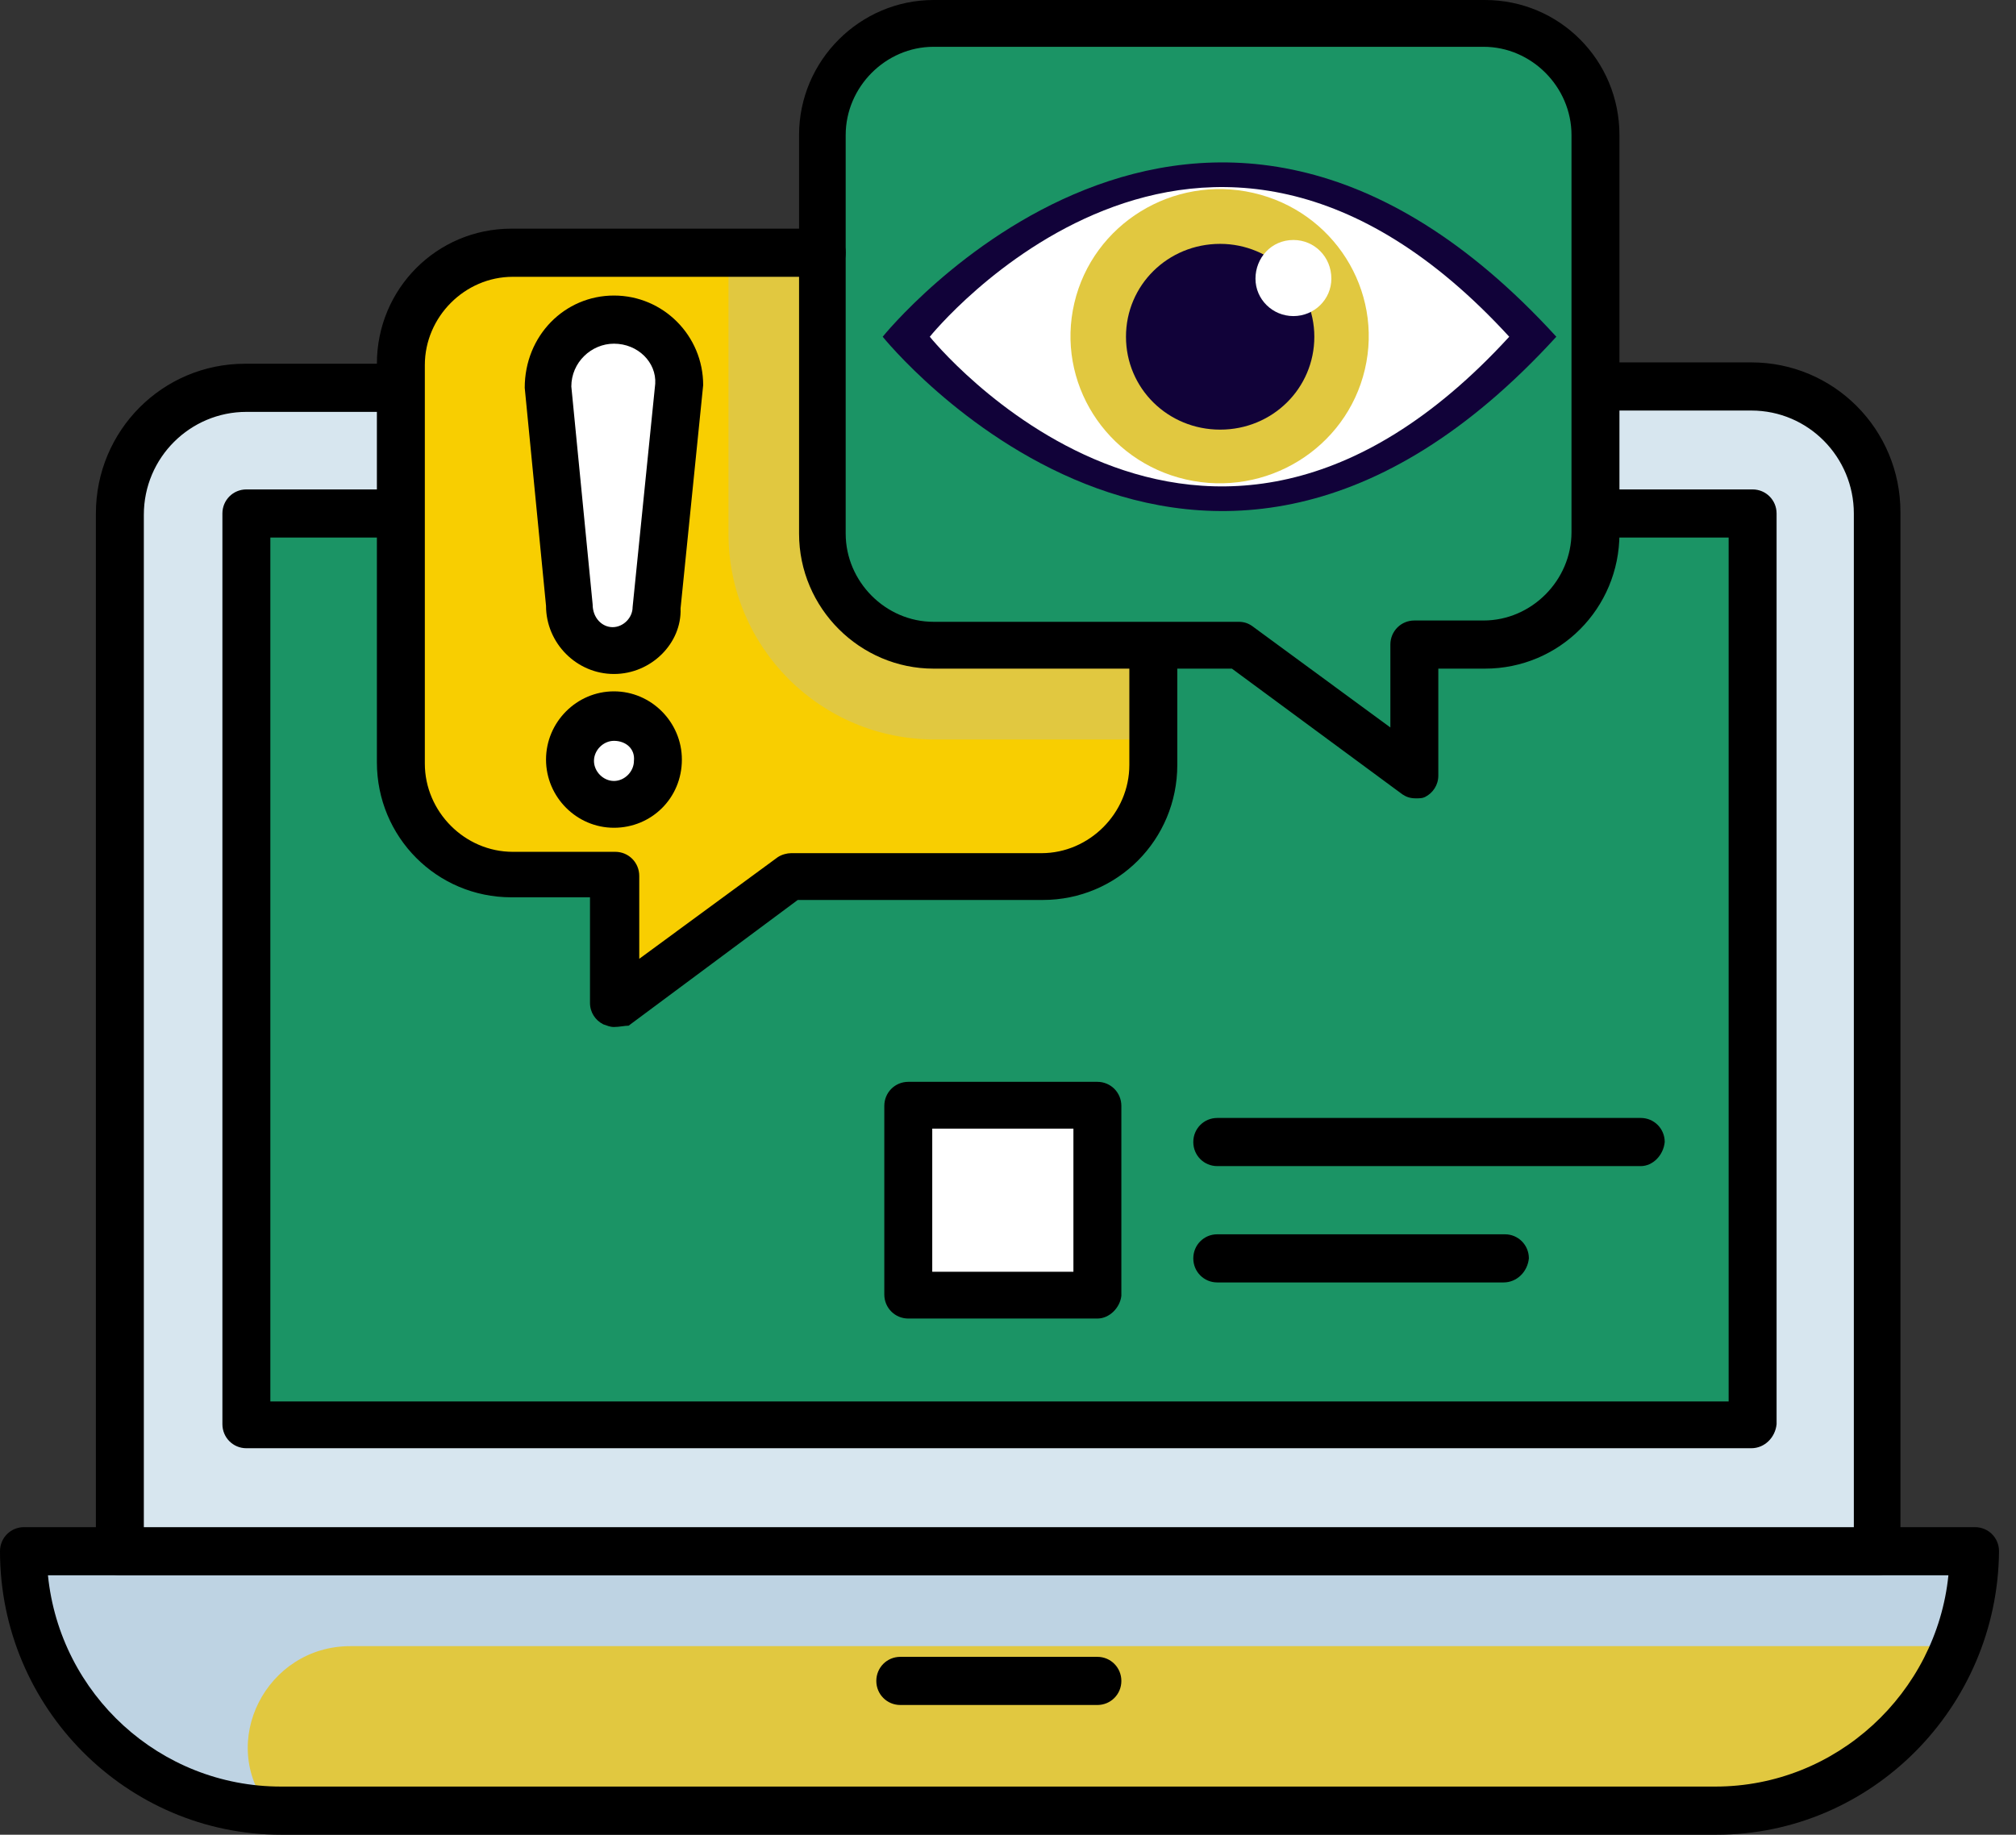
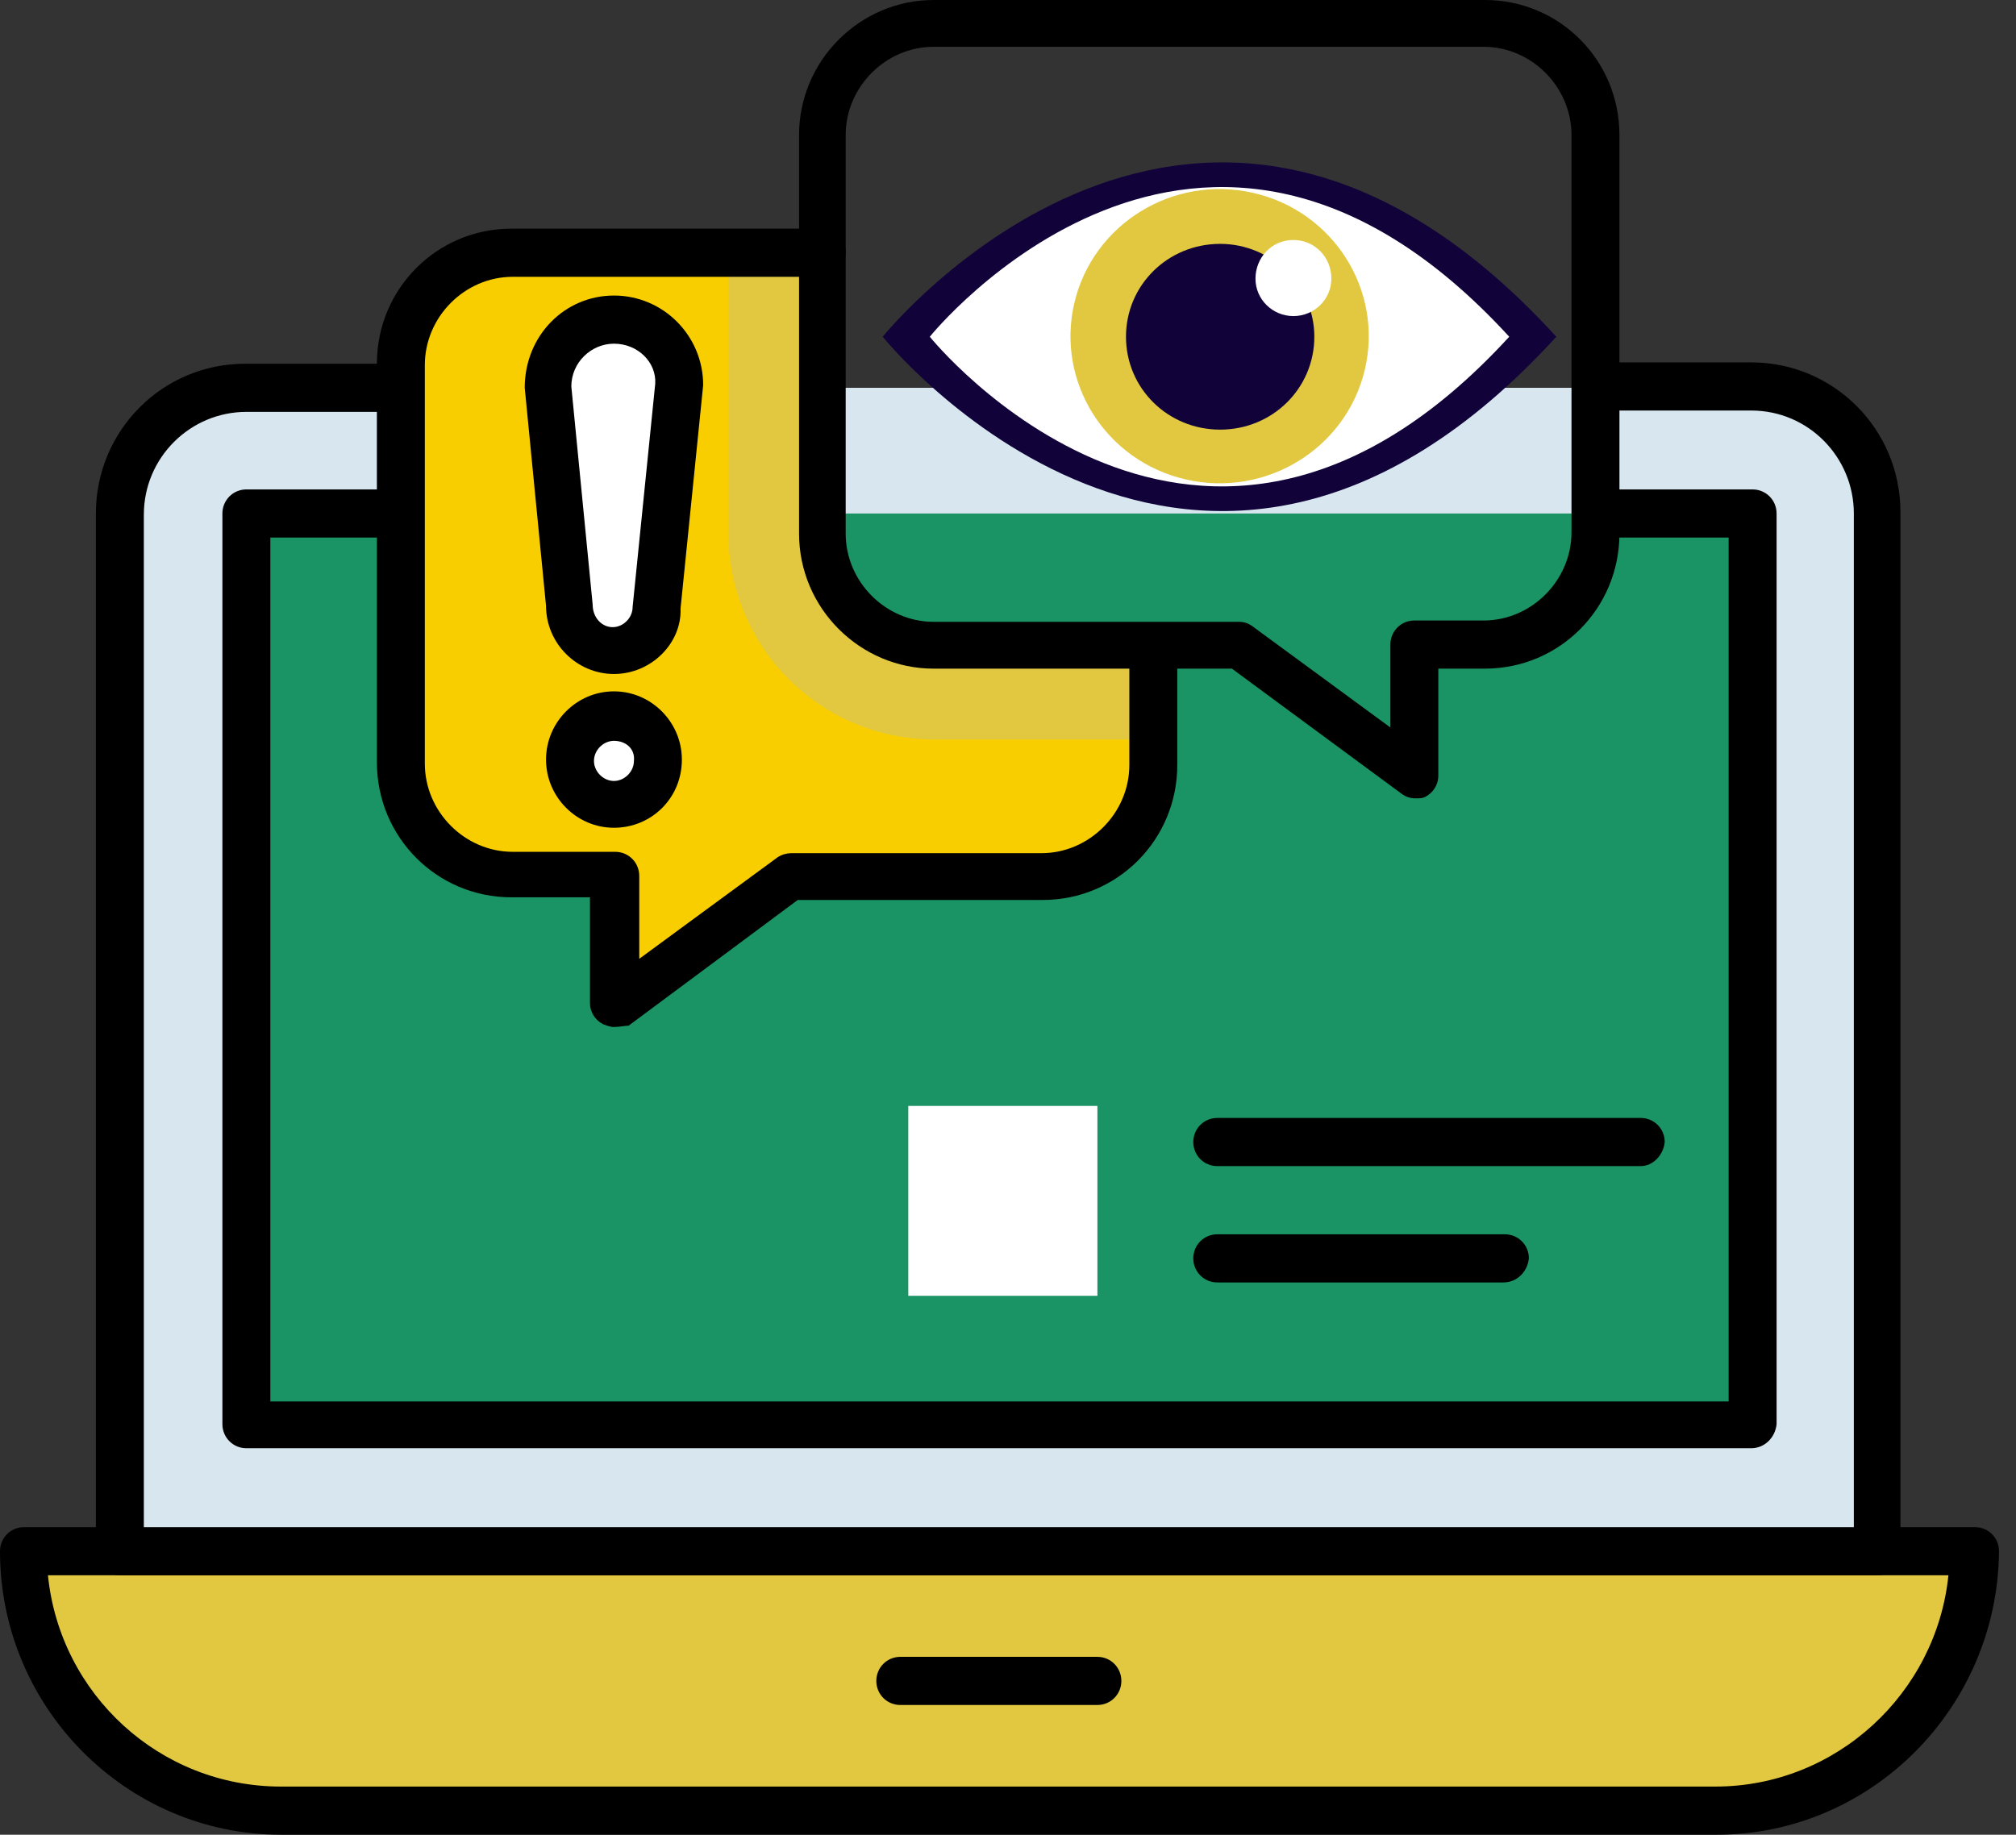
<svg xmlns="http://www.w3.org/2000/svg" width="78" height="71" viewBox="0 0 78 71" fill="none">
  <rect x="0" y="0" width="78" height="71" fill="#333333" stroke="none" />
  <path d="M0.927 60.029C0.927 65.567 5.41 70.069 10.924 70.069H66.419C71.932 70.069 76.415 65.567 76.415 60.029H0.927Z" fill="#E1C840" />
-   <path d="M0.927 60.029C0.927 65.411 5.153 69.81 10.46 70.017L10.409 69.965C8.399 67.429 10.306 63.703 13.552 63.703H75.694C76.157 62.565 76.415 61.323 76.415 60.029H0.927Z" fill="#BED3E3" />
  <path d="M67.758 15.007H9.532C6.853 15.007 4.637 17.181 4.637 19.872V60.029H72.653V19.872C72.653 17.181 70.438 15.007 67.758 15.007Z" fill="#D7E6EF" />
  <path d="M67.758 19.872H9.532V55.113H67.758V19.872Z" fill="#1B9465" />
-   <path d="M57.453 0.932H36.121C33.751 0.932 31.793 2.846 31.793 5.279V20.7C31.793 23.08 33.699 25.047 36.121 25.047H47.921L54.722 30.067V25.047H57.402C59.772 25.047 61.73 23.132 61.73 20.7V5.227C61.781 2.846 59.875 0.932 57.453 0.932Z" fill="#1B9465" />
  <path d="M36.121 24.943C33.751 24.943 31.792 23.029 31.792 20.596V9.729H19.838C17.468 9.729 15.51 11.644 15.51 14.076V29.497C15.51 31.878 17.416 33.844 19.838 33.844H23.806V38.812L30.607 33.792H40.294C42.665 33.792 44.623 31.878 44.623 29.445V24.943H36.121Z" fill="#F8CE01" />
  <path d="M23.754 31.153C24.693 31.153 25.454 30.389 25.454 29.445C25.454 28.502 24.693 27.738 23.754 27.738C22.815 27.738 22.053 28.502 22.053 29.445C22.053 30.389 22.815 31.153 23.754 31.153Z" fill="white" />
  <path d="M23.754 12.368C22.363 12.368 21.229 13.507 21.229 14.904L22.054 23.442C22.054 24.374 22.827 25.15 23.754 25.15C24.682 25.15 25.454 24.374 25.454 23.442L26.279 14.904C26.331 13.507 25.197 12.368 23.754 12.368Z" fill="white" />
  <path d="M42.459 42.797H35.142V50.145H42.459V42.797Z" fill="white" />
  <path d="M31.844 20.648V9.729H28.185V20.648C28.185 25.047 31.741 28.617 36.172 28.617H44.571V24.943H36.12C33.75 24.943 31.844 23.029 31.844 20.648Z" fill="#E1C840" />
  <path d="M66.419 71H10.872C4.895 71 0 66.084 0 60.029C0 59.512 0.412 59.098 0.927 59.098H76.415C76.93 59.098 77.343 59.512 77.343 60.029C77.291 66.084 72.396 71 66.419 71ZM1.855 60.961C2.319 65.566 6.183 69.137 10.872 69.137H66.367C71.056 69.137 74.921 65.515 75.385 60.961H1.855Z" fill="black" />
  <path d="M42.459 65.98H34.833C34.317 65.98 33.905 65.566 33.905 65.049C33.905 64.531 34.317 64.117 34.833 64.117H42.459C42.974 64.117 43.386 64.531 43.386 65.049C43.386 65.566 42.974 65.98 42.459 65.98Z" fill="black" />
  <path d="M72.653 60.961H4.637C4.122 60.961 3.71 60.547 3.71 60.029V19.872C3.71 16.663 6.286 14.076 9.481 14.076H15.458C15.973 14.076 16.386 14.49 16.386 15.007C16.386 15.525 15.973 15.939 15.458 15.939H9.532C7.368 15.939 5.565 17.698 5.565 19.923V59.149H71.726V19.872C71.726 17.698 69.974 15.887 67.758 15.887H61.781C61.266 15.887 60.854 15.473 60.854 14.955C60.854 14.438 61.266 14.024 61.781 14.024H67.758C70.953 14.024 73.529 16.611 73.529 19.82V60.029C73.529 60.547 73.117 60.961 72.653 60.961Z" fill="black" />
  <path d="M67.758 56.044H9.532C9.017 56.044 8.605 55.63 8.605 55.113V19.871C8.605 19.354 9.017 18.94 9.532 18.94H15.407C15.922 18.94 16.334 19.354 16.334 19.871C16.334 20.389 15.922 20.803 15.407 20.803H10.46V54.233H66.882V20.803H61.833C61.318 20.803 60.905 20.389 60.905 19.871C60.905 19.354 61.318 18.94 61.833 18.94H67.81C68.325 18.94 68.737 19.354 68.737 19.871V55.113C68.686 55.63 68.274 56.044 67.758 56.044Z" fill="black" />
  <path d="M54.773 30.894C54.567 30.894 54.413 30.843 54.258 30.739L47.663 25.875H36.12C33.286 25.875 30.916 23.546 30.916 20.648V5.227C30.916 2.329 33.286 0 36.12 0H57.453C60.338 0 62.657 2.329 62.657 5.227V20.648C62.657 23.546 60.338 25.875 57.453 25.875H55.649V30.015C55.649 30.377 55.443 30.687 55.134 30.843C55.031 30.894 54.928 30.894 54.773 30.894ZM36.12 1.811C34.266 1.811 32.72 3.364 32.72 5.227V20.648C32.72 22.511 34.266 24.063 36.12 24.063H47.92C48.126 24.063 48.281 24.115 48.436 24.219L53.794 28.152V24.943C53.794 24.426 54.207 24.012 54.722 24.012H57.401C59.256 24.012 60.802 22.459 60.802 20.596V5.227C60.802 3.364 59.256 1.811 57.401 1.811H36.12Z" fill="black" />
  <path d="M23.754 39.743C23.6 39.743 23.497 39.692 23.342 39.64C23.033 39.485 22.827 39.174 22.827 38.812V34.724H19.787C16.901 34.724 14.582 32.395 14.582 29.497V14.076C14.582 11.178 16.901 8.849 19.787 8.849H31.792C32.308 8.849 32.72 9.263 32.72 9.781C32.72 10.298 32.308 10.712 31.792 10.712H19.838C17.983 10.712 16.437 12.265 16.437 14.127V29.549C16.437 31.412 17.983 32.964 19.838 32.964H23.806C24.321 32.964 24.733 33.378 24.733 33.896V37.104L30.092 33.171C30.247 33.068 30.453 33.016 30.607 33.016H40.294C42.149 33.016 43.695 31.464 43.695 29.601V25.098C43.695 24.581 44.108 24.167 44.623 24.167C45.138 24.167 45.55 24.581 45.55 25.098V29.601C45.55 32.498 43.231 34.827 40.346 34.827H30.865L24.321 39.692C24.166 39.692 23.96 39.743 23.754 39.743Z" fill="black" />
  <path d="M23.754 32.033C22.311 32.033 21.126 30.843 21.126 29.394C21.126 27.945 22.311 26.754 23.754 26.754C25.197 26.754 26.382 27.945 26.382 29.394C26.382 30.894 25.197 32.033 23.754 32.033ZM23.754 28.669C23.342 28.669 22.981 29.031 22.981 29.445C22.981 29.859 23.342 30.222 23.754 30.222C24.166 30.222 24.527 29.859 24.527 29.445C24.578 28.98 24.218 28.669 23.754 28.669Z" fill="black" />
  <path d="M23.754 26.082C22.311 26.082 21.126 24.891 21.126 23.442L20.302 15.007C20.302 12.989 21.848 11.437 23.754 11.437C25.661 11.437 27.206 12.989 27.206 14.904L26.331 23.546C26.382 24.891 25.197 26.082 23.754 26.082ZM23.754 13.3C22.878 13.3 22.105 14.024 22.105 14.956L22.93 23.391C22.93 23.908 23.29 24.27 23.703 24.27C24.115 24.27 24.476 23.908 24.476 23.494L25.351 14.852C25.403 14.024 24.682 13.3 23.754 13.3Z" fill="black" />
-   <path d="M42.459 51.025H35.142C34.626 51.025 34.214 50.611 34.214 50.093V42.797C34.214 42.279 34.626 41.865 35.142 41.865H42.459C42.974 41.865 43.386 42.279 43.386 42.797V50.145C43.334 50.611 42.922 51.025 42.459 51.025ZM36.069 49.214H41.531V43.676H36.069V49.214Z" fill="black" />
  <path d="M63.482 45.126H47.096C46.581 45.126 46.169 44.712 46.169 44.194C46.169 43.677 46.581 43.263 47.096 43.263H63.482C63.997 43.263 64.409 43.677 64.409 44.194C64.358 44.712 63.945 45.126 63.482 45.126Z" fill="black" />
  <path d="M58.174 49.628H47.096C46.581 49.628 46.169 49.214 46.169 48.696C46.169 48.179 46.581 47.765 47.096 47.765H58.226C58.741 47.765 59.153 48.179 59.153 48.696C59.102 49.214 58.69 49.628 58.174 49.628Z" fill="black" />
  <g clip-path="url(#clip0_554_53510)">
    <path d="M34.152 13.031C34.152 13.031 46.349 28.21 60.215 13.031C46.349 -2.147 34.152 13.031 34.152 13.031Z" fill="#110239" />
    <path d="M35.974 13.031C35.974 13.031 46.45 26.063 58.393 13.031C46.45 -0.001 35.974 13.031 35.974 13.031Z" fill="white" />
    <path d="M52.808 14.295C53.527 11.232 51.594 8.174 48.49 7.465C45.386 6.755 42.286 8.663 41.567 11.725C40.848 14.788 42.782 17.846 45.886 18.555C48.99 19.265 52.089 17.357 52.808 14.295Z" fill="#E1C840" />
    <path d="M50.852 13.031C50.852 15.029 49.233 16.626 47.209 16.626C45.184 16.626 43.565 15.029 43.565 13.031C43.565 11.034 45.184 9.437 47.209 9.437C49.182 9.437 50.852 11.034 50.852 13.031Z" fill="#110239" />
    <path d="M51.511 10.784C51.511 11.583 50.853 12.232 50.043 12.232C49.233 12.232 48.575 11.583 48.575 10.784C48.575 9.986 49.182 9.287 50.043 9.287C50.853 9.287 51.511 9.936 51.511 10.784Z" fill="white" />
  </g>
  <defs>
    <clipPath id="clip0_554_53510">
      <rect width="26.063" height="13.481" fill="white" transform="translate(34.152 6.291)" />
    </clipPath>
  </defs>
</svg>